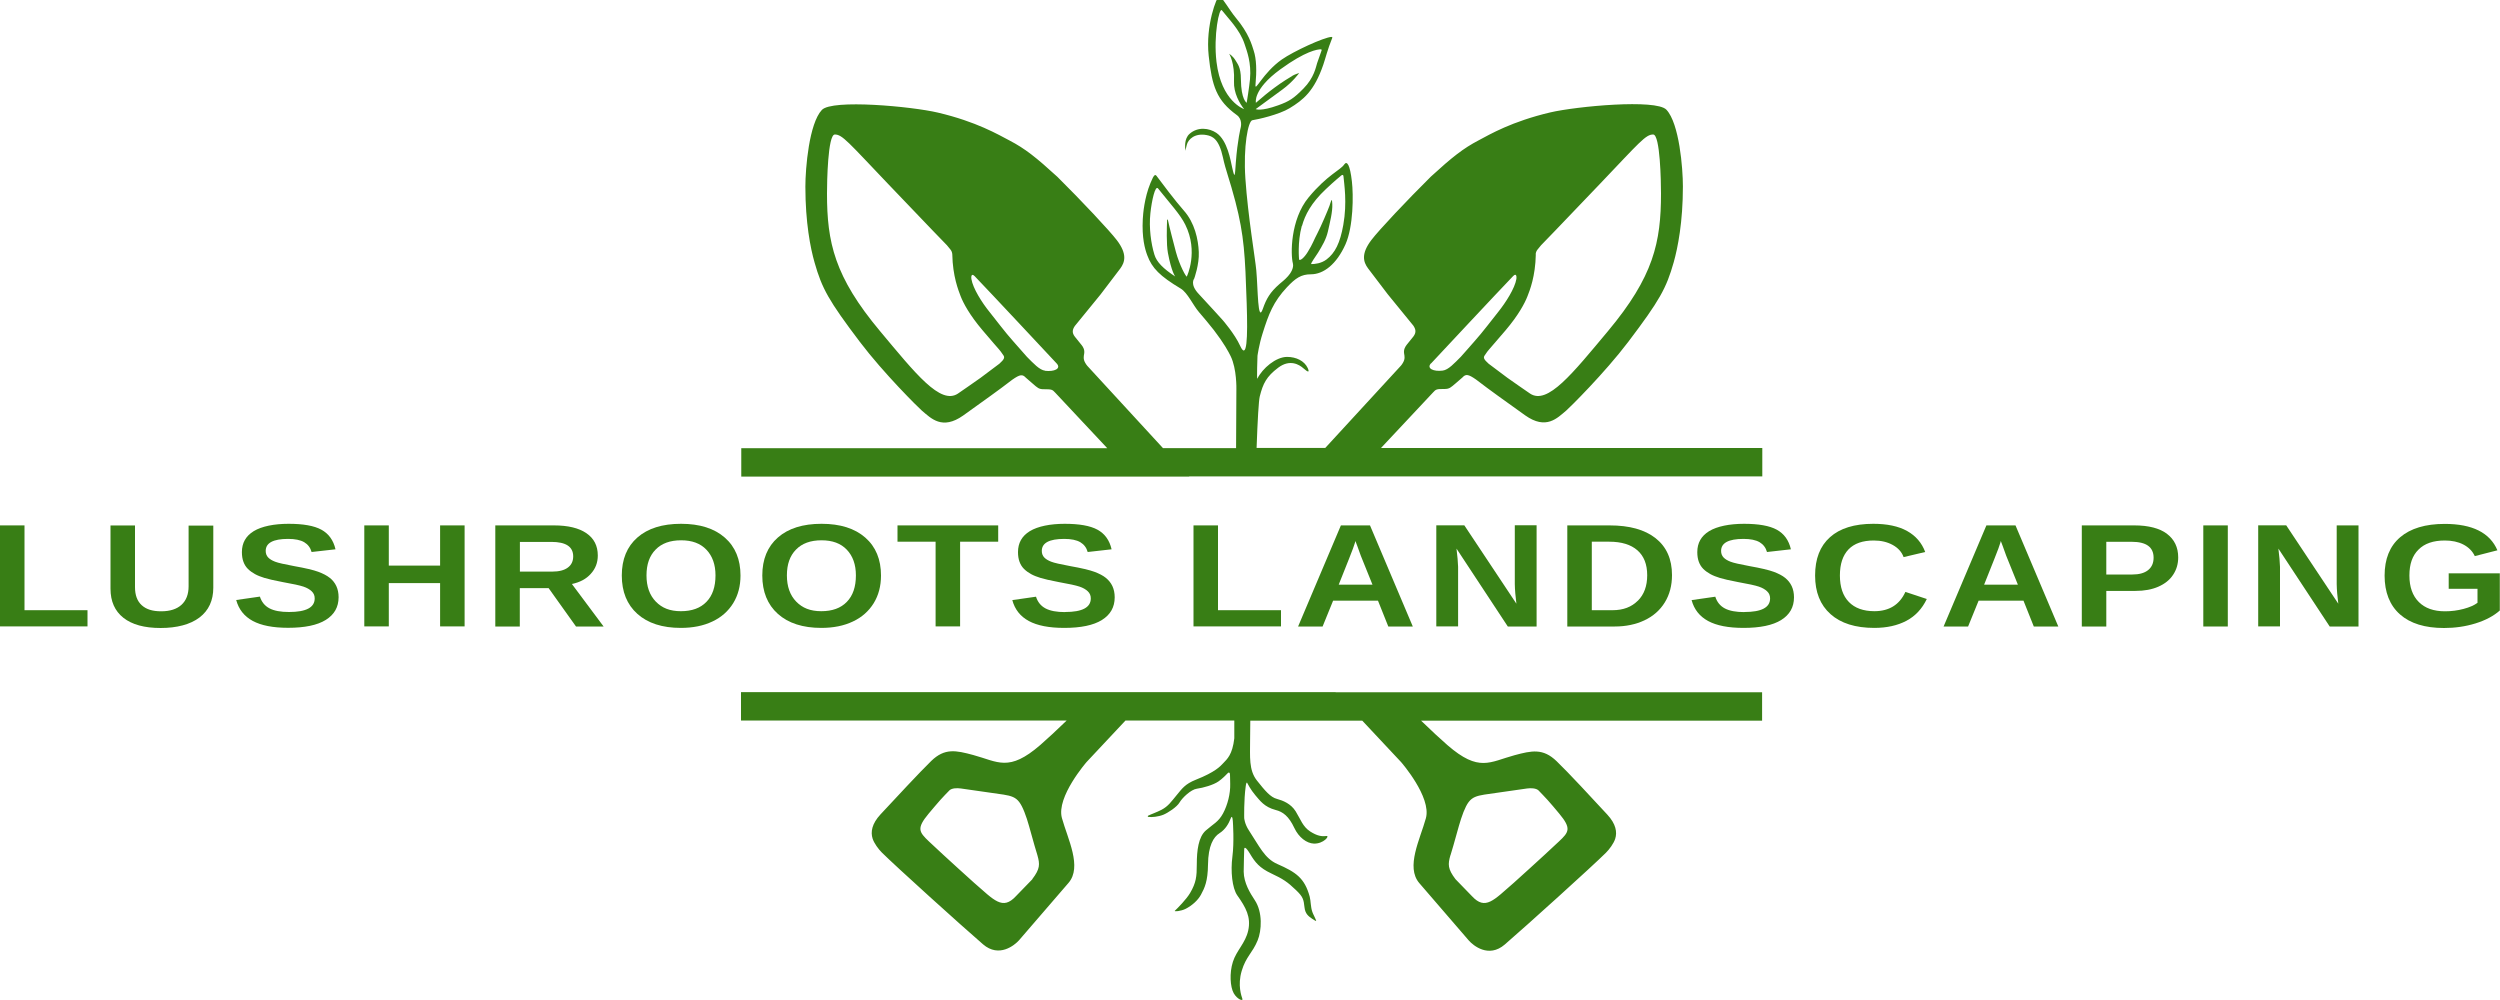
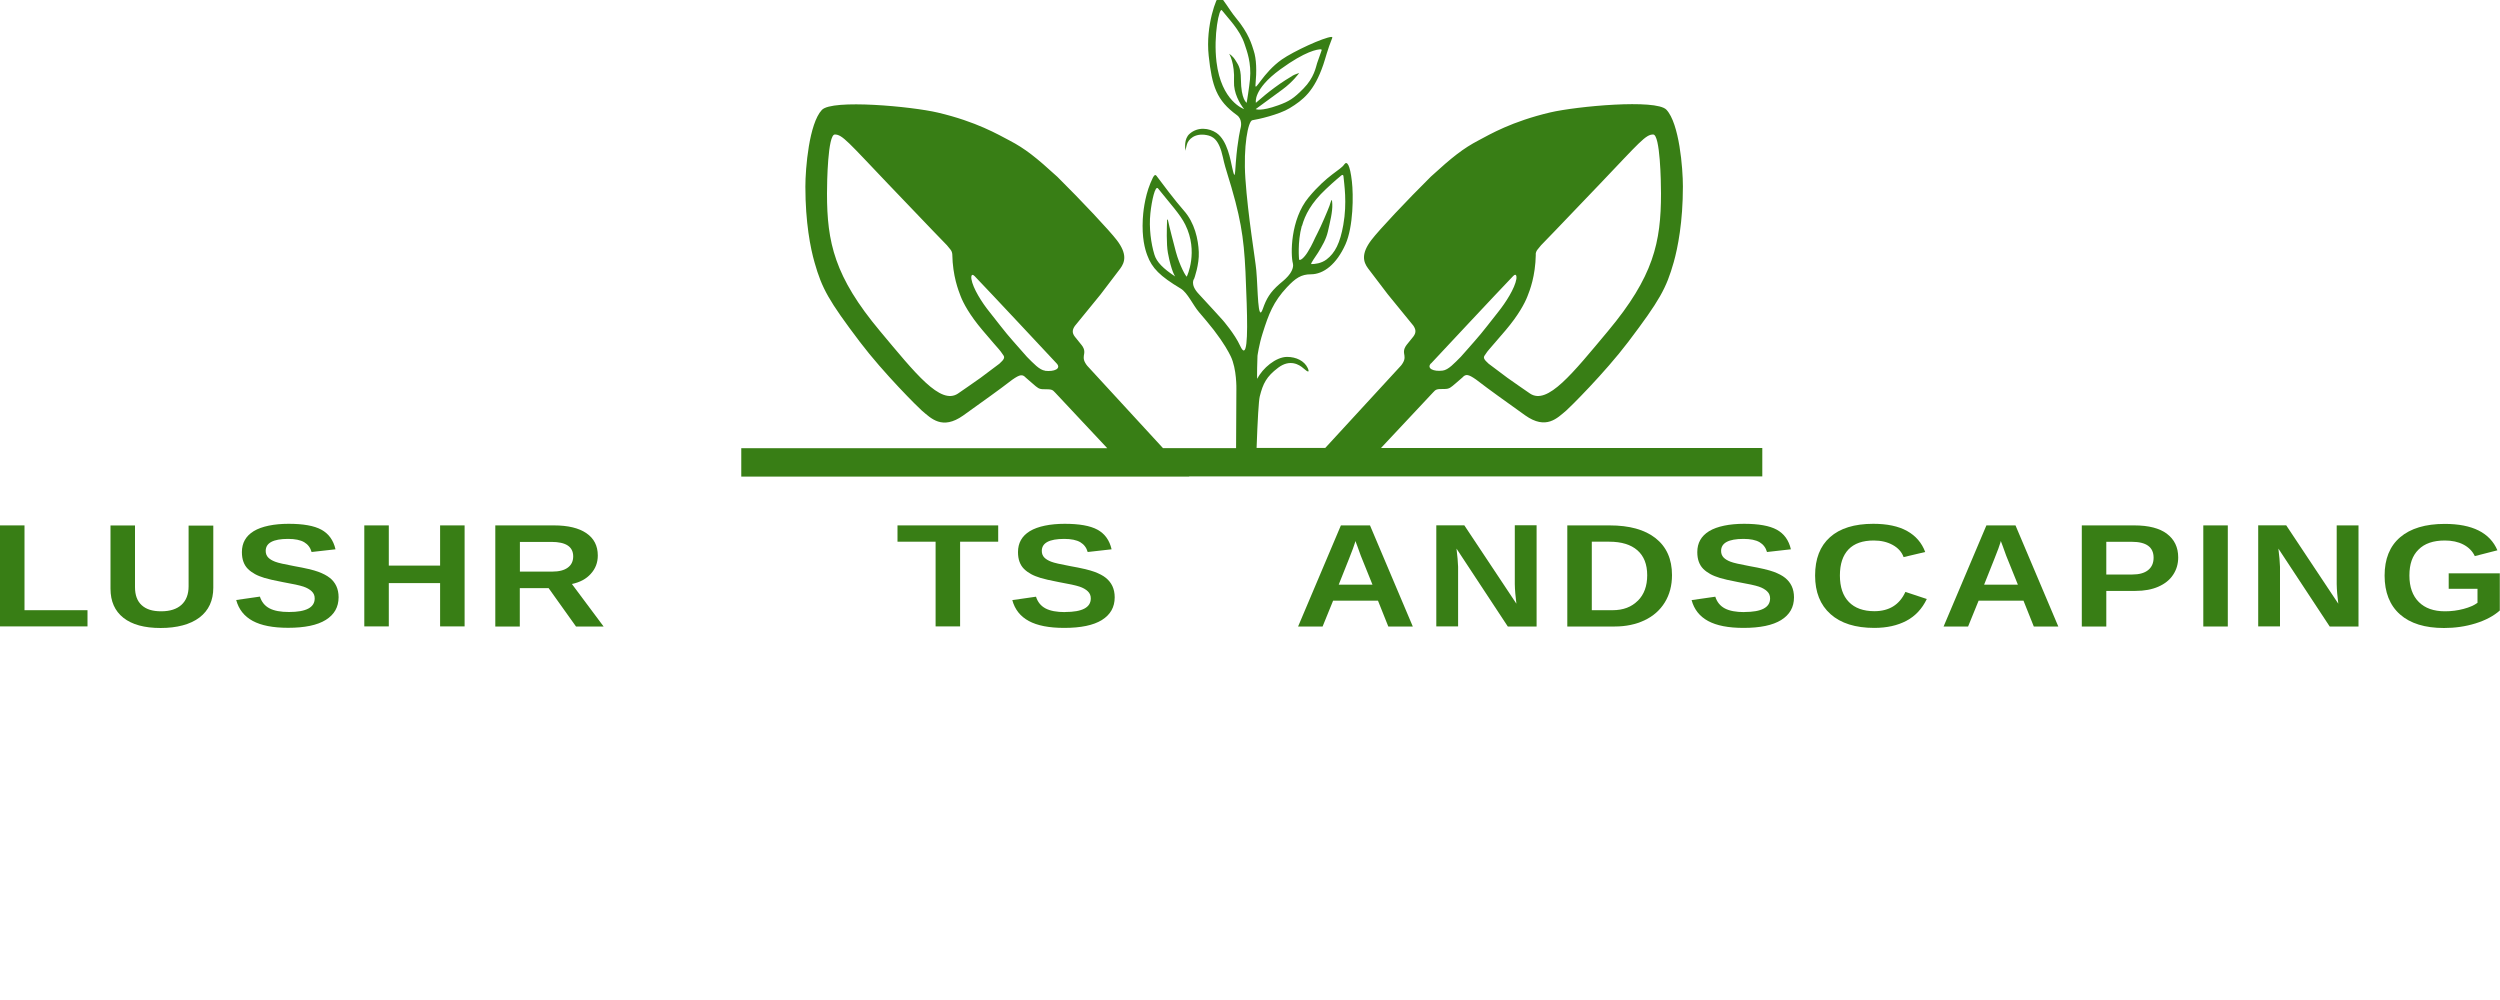
<svg xmlns="http://www.w3.org/2000/svg" id="LL_Logo" viewBox="0 0 250 100">
  <defs>
    <style>.cls-1{fill:#387e15;}</style>
  </defs>
  <g id="Small_Logo">
    <path class="cls-1" d="M118.91,47.64h57.32v-2.84h-38.13l5.2-5.55c.29-.31.33-.36,1.12-.35.53,0,.64-.14,1.15-.57l.67-.58c.33-.36.57-.35,1.36.2l1.1.83s1.61,1.19,3.81,2.75c2.11,1.5,3.22.27,4.12-.48.31-.26,3.82-3.73,6.2-6.87,3.14-4.15,3.8-5.35,4.54-7.95.41-1.46.92-4.02.92-7.59,0-1.82-.36-6.3-1.65-7.67-1.03-1.09-8.99-.34-11.61.27-3.86.91-6.03,2.19-7.16,2.79-1.55.81-2.66,1.69-4.78,3.63,0,0,0,0,0,0-2.41,2.39-5.21,5.36-5.95,6.34-1.05,1.38-.81,2.19-.34,2.83,0,.01,1.96,2.57,1.97,2.59l2.57,3.15c.23.35.31.67,0,1.08-.37.47-.55.68-.67.83-.15.2-.32.47-.26.86.05.3.11.55-.11.93-.07.11-.13.22-.2.29-2.27,2.46-4.85,5.27-7.57,8.23h-6.87c.1-2.78.21-4.74.32-5.16.32-1.27.66-1.97,1.84-2.86,1.18-.89,2.11-.3,2.51.05q.75.67.44-.02c-.33-.71-1.15-1.11-2.06-1.11-1.12,0-2.46,1.14-2.97,2.17-.08.16.01-2.28.01-2.28,0,0,.15-1.12.52-2.27.59-1.87,1.05-3.12,2.43-4.59.85-.9,1.41-1.29,2.39-1.29,1.27,0,2.57-1.01,3.46-3,.79-1.77.8-4.93.64-6.29-.19-1.67-.49-2.1-.77-1.69-.37.56-1.69,1.04-3.55,3.28-1.86,2.24-1.81,5.77-1.58,6.61.12.46-.25,1.02-.49,1.28-.36.4-.58.54-.85.78-.95.83-1.32,1.49-1.66,2.47-.53,1.54-.49-2.02-.66-3.84-.1-1.13-.83-5.38-1.09-9.16-.22-3.23.27-5.78.7-5.85.56-.08,2.67-.56,3.72-1.2,1.35-.82,2.46-1.69,3.37-4.35.2-.57.43-1.54.9-2.69.02-.05-.03-.09-.08-.09-.76.04-3.8,1.44-4.97,2.26-1.89,1.33-2.7,3.31-2.63,2.54.13-1.4.1-2.59-.18-3.43-.18-.56-.47-1.71-1.8-3.3-.62-.74-1.44-2.2-1.66-2.15-.22.05-1.37,2.9-1.04,5.96.33,3.06.79,4.47,2.82,5.94.59.43.39,1.21.39,1.21,0,0-.33,1.27-.5,3.58-.09,1.29-.09,1.66-.36.46-.15-.65-.46-2.73-1.59-3.48-.71-.47-1.84-.64-2.68.11-.54.48-.45,1.38-.4,1.69.01-.1.05-.28.13-.6.14-.56.82-1.2,2-.97.55.11,1.21.36,1.61,2.21.28,1.33.68,2.24,1.25,4.44.89,3.42.97,5.41,1.13,10.15.12,3.57.02,5.76-.66,4.26-.53-1.17-1.73-2.55-1.73-2.55,0,0-1.58-1.75-2.4-2.62-.93-.98-.46-1.54-.46-1.54,0,0,.52-1.41.46-2.66-.05-1.26-.41-2.93-1.5-4.15-.81-.91-2.29-2.87-2.67-3.39-.18-.26-.28-.3-.67.66-.6,1.46-.73,3.04-.76,3.58-.1,1.88.21,3,.45,3.63.47,1.28,1.26,2.08,3.35,3.33.68.41,1.24,1.68,1.82,2.35.41.47,1.11,1.31,1.49,1.8,1.02,1.33,1.46,2.16,1.68,2.61.62,1.27.57,3.28.57,3.28l-.03,5.91h-7.31c-2.72-2.96-5.3-5.77-7.57-8.23-.06-.07-.13-.17-.2-.29-.22-.38-.16-.64-.11-.93.06-.39-.1-.66-.26-.86-.12-.16-.3-.36-.67-.83-.32-.41-.24-.73,0-1.08l2.57-3.15s1.96-2.57,1.97-2.59c.47-.64.71-1.45-.34-2.83-.74-.97-3.54-3.95-5.95-6.34,0,0,0,0,0,0-2.12-1.94-3.23-2.82-4.78-3.63-1.13-.59-3.3-1.88-7.16-2.79-2.62-.62-10.59-1.36-11.61-.27-1.28,1.36-1.65,5.84-1.65,7.67,0,3.57.5,6.13.92,7.59.74,2.6,1.4,3.8,4.54,7.95,2.38,3.14,5.89,6.61,6.2,6.87.9.75,2.01,1.97,4.12.48,2.2-1.56,3.81-2.75,3.81-2.75l1.1-.83c.79-.55,1.02-.56,1.36-.2l.67.58c.5.43.62.58,1.15.57.79,0,.83.04,1.12.35l5.2,5.55h-36.6v2.84h44.8ZM153.57,25.44c0-.17.07-.34.18-.48l.36-.44s.02-.02.03-.03c.15-.15,1.55-1.59,5.89-6.14,3.92-4.11,4.54-4.91,5.29-4.9.7.01.78,4.73.78,5.9,0,4.88-.74,8.3-5.31,13.77-3.54,4.23-6.03,7.4-7.78,6.24-.52-.34-1.63-1.14-2.27-1.58l-1.88-1.41s-.02-.02-.03-.03c-.4-.36-.52-.55-.38-.77.14-.23.43-.61.49-.66,0,0,0,0,.01-.01.06-.07.64-.73,1.61-1.87,1.29-1.52,1.92-2.71,2.19-3.41.23-.58.79-1.99.83-4.17ZM143.11,36.34c.55-.59,6.65-7.12,8.2-8.73.33-.34.36.05.33.28-.15.94-1.08,2.38-1.8,3.28-.57.7-1.56,2.04-2.41,2.98-.08.08-1.25,1.44-1.34,1.52-.65.65-1.25,1.32-1.82,1.39-.91.12-1.65-.21-1.17-.73ZM130.2,22.59c.3-1.09.91-2.29,2.39-3.68.88-.83,1.44-1.28,1.44-1.28,0,0,.3-.32.32.02.06.72.38,2.6-.02,4.84-.32,1.81-.82,2.81-1.68,3.46-.53.4-1.18.46-1.51.46-.15,0,.44-.77.67-1.15.41-.68.8-1.32.98-2.11.2-.9.48-1.97.44-2.75-.04-.78-.13-.24-.28.18s-.86,2.09-1.2,2.73c-.38.72-.47,1.07-.97,1.88-.36.59-.76.91-.87.77,0,0-.18-1.72.27-3.37ZM129.25,7.58c-.26.15-1.04.62-1.79,1.18-.6.44-1.26.98-1.87,1.52,0,0-.34-1.32,2.45-3.35,2.53-1.84,3.71-2,4.05-2,.05,0,.09.05.07.11-.09.25-.33.92-.45,1.28-.12.38-.3,1.46-1.36,2.53-.99,1.01-1.45,1.29-2.53,1.68-1.77.64-2.25.38-2.25.38,0,0,1.83-1.35,2.66-1.95,1.06-.77,1.69-1.66,1.69-1.66,0,0-.43.13-.69.28ZM121.65,6.19c-.32-2.64.28-5.5.54-5.16.58.76,1.8,1.93,2.27,3.38.23.7.69,1.85.54,3.51-.07.77-.33,2.36-.33,2.36,0,0-.56-.29-.58-2.36,0-1.22-.35-1.54-.52-1.85-.26-.46-.65-.69-.65-.69,0,0,.57.91.48,2.76-.05,1.15.57,2.22,1.01,2.77,0,0-2.28-.75-2.76-4.72ZM118.7,27.65c-.06.15-.76-1.15-1.11-2.46-.23-.88-.63-2.39-.8-3.2,0-.05-.08-.04-.08,0-.03.72-.08,2.43.08,3.29.35,1.89.73,2.37.73,2.37-1.2-.79-1.86-1.45-2.08-2.19-.33-1.08-.56-2.66-.4-4.14.13-1.25.48-2.82.76-2.48,1.22,1.53,2.23,2.61,2.73,3.63,1.34,2.71.16,5.16.16,5.16ZM99.97,36.34s-.02.02-.03.03l-1.88,1.41c-.64.44-1.75,1.24-2.27,1.58-1.75,1.16-4.24-2.01-7.78-6.24-4.57-5.46-5.31-8.89-5.31-13.77,0-1.16.08-5.89.78-5.9.75-.01,1.37.79,5.29,4.9,4.34,4.55,5.74,5.99,5.89,6.14,0,0,.02.02.03.03l.36.44c.11.14.17.3.18.48.04,2.18.61,3.59.83,4.17.27.7.9,1.89,2.19,3.41.96,1.14,1.55,1.8,1.61,1.87,0,0,0,0,.01.01.06.05.34.43.49.66.13.21.02.41-.38.77ZM104.51,37.07c-.57-.07-1.17-.74-1.82-1.39-.08-.08-1.26-1.44-1.34-1.52-.85-.94-1.84-2.28-2.41-2.98-.73-.9-1.65-2.34-1.8-3.28-.04-.23,0-.62.33-.28,1.55,1.61,7.65,8.14,8.2,8.73.48.52-.25.84-1.17.73Z" />
-     <path class="cls-1" d="M133.57,69.21h-59.47v2.84h32.57c-1.01.98-1.9,1.8-2.63,2.44-3.17,2.75-4.24,1.68-6.72,1.01-1.72-.46-2.84-.72-4.2.6-1.12,1.09-3.63,3.79-5.07,5.34-.87.94-1,1.76-.79,2.42.15.47.58,1.05.93,1.4,1.38,1.37,7.91,7.27,10.11,9.17,1.61,1.39,3.17.08,3.6-.4.62-.71,3.61-4.18,4.95-5.74,1.38-1.6-.07-4.37-.66-6.49-.58-2.11,2.48-5.61,2.48-5.61l3.88-4.14h10.88v1.78c-.19,1.64-.71,2.07-1.11,2.49-.28.3-.78.88-2.73,1.65-1.1.44-1.38.89-1.93,1.55-.55.66-.83,1.1-1.51,1.46-.48.25-1.09.46-1.34.59-.05.03-.04.11.02.12.33.05.98-.01,1.49-.21.45-.18,1.37-.77,1.64-1.24.27-.46,1.13-1.29,1.73-1.37.6-.08,1.65-.37,2.16-.73.38-.26.77-.66.95-.85.06-.06.15-.04.18.04.04.15.02.55.04,1.06.03.96-.26,2.11-.72,2.96-.46.85-.98,1.05-1.72,1.7s-.9,2.01-.9,3.37c0,1.26-.07,1.85-.67,2.88-.37.63-1.26,1.53-1.52,1.77-.13.12.61.05,1.08-.19.64-.33,1.22-.85,1.52-1.4.38-.7.69-1.35.71-3.02.02-1.9.55-2.76,1.15-3.14.6-.38.93-.98,1.12-1.48.19-.49.22.38.22.38,0,0,.14,1.99-.05,3.44-.19,1.44-.03,3.14.49,3.88.85,1.2,1.39,2.16,1.09,3.52-.28,1.25-1.17,1.99-1.53,3.12-.36,1.12-.27,2.51.08,3.14.36.63.96.82.87.57-.09-.28-.5-1.34-.07-2.8.43-1.44,1.07-1.78,1.59-3.04.41-.98.52-2.83-.28-4.03-.46-.7-1.1-1.72-1.11-2.86,0-.77.05-1.99.05-2.21s.11-.36.6.46.93,1.38,2.1,1.93,1.62.84,2.48,1.67c.71.68.76.92.85,1.72.07.67.42.91.77,1.15.17.11.47.33.38.13-.11-.29-.28-.57-.36-.8-.19-.54-.15-1.09-.27-1.55-.51-1.86-1.37-2.44-3.24-3.26-1.28-.56-1.8-1.79-2.84-3.36-.43-.65-.47-1.23-.47-1.23,0,0-.04-1.8.15-3.17.08-.62.18-.29.18-.29,0,0,.32.63.78,1.17.47.54.89,1.18,2.04,1.48.72.18,1.31.62,1.86,1.79.45.96,1.24,1.54,1.95,1.57.97.04,1.65-.81,1.25-.76-.46.06-.9,0-1.61-.45-.75-.49-.95-1.2-1.45-2.01-.48-.77-1.26-1.08-1.88-1.25-.63-.16-1.18-.8-2-1.84-.82-1.04-.68-2.38-.68-4.04,0-.21,0-.9.02-1.94h11.2l3.88,4.14s3.06,3.5,2.48,5.61c-.58,2.11-2.04,4.88-.66,6.49,1.34,1.55,4.33,5.03,4.95,5.74.43.49,1.98,1.8,3.6.4,2.2-1.9,8.73-7.8,10.11-9.17.35-.35.78-.93.93-1.4.21-.66.08-1.48-.79-2.42-1.44-1.56-3.94-4.26-5.07-5.34-1.36-1.31-2.48-1.06-4.2-.6-2.48.67-3.55,1.74-6.72-1.01-.73-.64-1.62-1.46-2.63-2.44h34.1v-2.84h-42.65ZM103.24,87.92s-.01.01-.02.02l-1.62,1.67c-1.35,1.46-2.18.41-4.19-1.33,0,0-2.84-2.55-4.51-4.13-1.01-.96-1.26-1.31-.04-2.78.5-.61.77-.9,1.17-1.37.13-.15.81-.87.92-.97.24-.22.74-.24,1.15-.18.51.07,1.43.2,2.79.4,2.39.36,2.85.2,3.55,1.95.15.38.36,1,.46,1.39.5,1.84.7,2.45.84,2.93.26.92.27,1.36-.51,2.39ZM145.05,85.52c.14-.48.34-1.09.84-2.93.11-.39.31-1.02.46-1.39.7-1.75,1.16-1.59,3.55-1.95,1.36-.2,2.28-.33,2.79-.4.41-.06.91-.03,1.15.18.11.1.79.83.92.97.41.47.67.76,1.17,1.37,1.22,1.47.98,1.83-.04,2.78-1.67,1.58-4.5,4.12-4.51,4.13-2.01,1.74-2.84,2.79-4.19,1.33l-1.62-1.67s-.01-.01-.02-.02c-.78-1.03-.77-1.48-.51-2.39Z" />
    <polygon class="cls-1" points="2.45 52.54 0 52.54 0 62.64 8.75 62.64 8.75 61.02 2.45 61.02 2.45 52.54" />
    <path class="cls-1" d="M18.86,58.63c0,.8-.24,1.42-.71,1.85-.47.43-1.15.65-2.03.65s-1.5-.2-1.95-.61c-.45-.41-.67-1.01-.67-1.81v-6.16h-2.45v6.32c0,1.26.43,2.23,1.29,2.91.86.68,2.1,1.02,3.72,1.02s2.97-.35,3.89-1.05c.92-.7,1.38-1.7,1.38-2.98v-6.21h-2.47v6.09Z" />
    <path class="cls-1" d="M32.98,57.79c-.28-.23-.67-.43-1.15-.61-.49-.18-1.29-.37-2.42-.57-.96-.18-1.6-.32-1.9-.44-.31-.12-.54-.26-.7-.43-.16-.17-.24-.39-.24-.65,0-.8.75-1.2,2.24-1.2.7,0,1.23.11,1.61.33.37.22.62.55.74.98l2.39-.27c-.21-.91-.68-1.56-1.41-1.96-.73-.4-1.83-.59-3.28-.59s-2.68.25-3.48.73c-.8.49-1.19,1.19-1.19,2.1,0,.37.05.69.15.96.1.28.25.52.45.72.2.2.44.37.71.52.27.15.59.27.94.38.35.11.96.25,1.84.42,1.02.18,1.7.33,2.06.45.36.12.63.28.83.47.2.19.3.42.3.71,0,.91-.86,1.36-2.57,1.36-.84,0-1.49-.12-1.96-.37-.47-.25-.78-.64-.95-1.17l-2.37.34c.25.93.8,1.63,1.65,2.09.85.46,2.03.69,3.54.69,1.66,0,2.92-.26,3.77-.79.85-.53,1.28-1.28,1.28-2.27,0-.42-.08-.8-.23-1.12-.15-.32-.37-.59-.65-.82Z" />
    <polygon class="cls-1" points="44.01 56.56 38.88 56.56 38.88 52.54 36.43 52.54 36.43 62.64 38.88 62.64 38.88 58.31 44.01 58.31 44.01 62.64 46.46 62.64 46.46 52.54 44.01 52.54 44.01 56.56" />
    <path class="cls-1" d="M57.19,58.4c.8-.17,1.43-.5,1.89-1.02.47-.51.7-1.12.7-1.83,0-.97-.38-1.71-1.14-2.23-.76-.52-1.84-.78-3.24-.78h-5.87v10.11h2.45v-3.84h2.88l2.74,3.84h2.76l-3.17-4.25ZM56.78,56.76c-.36.27-.88.4-1.56.4h-3.23v-2.97h3.15c1.45,0,2.18.48,2.18,1.45,0,.48-.18.86-.54,1.12Z" />
-     <path class="cls-1" d="M68.1,52.38c-1.87,0-3.32.46-4.36,1.37-1.04.91-1.56,2.18-1.56,3.8s.52,2.91,1.56,3.84c1.04.93,2.49,1.4,4.34,1.4,1.21,0,2.26-.21,3.16-.64.9-.42,1.59-1.04,2.08-1.83.49-.8.73-1.72.73-2.77,0-1.6-.52-2.87-1.57-3.79-1.05-.92-2.51-1.38-4.37-1.38ZM70.64,60.19c-.6.62-1.45.93-2.55.93s-1.89-.32-2.51-.96c-.62-.64-.93-1.51-.93-2.62s.3-1.96.91-2.58c.6-.62,1.45-.93,2.55-.93s1.93.31,2.53.94c.6.63.91,1.48.91,2.57,0,1.14-.3,2.03-.91,2.65Z" />
-     <path class="cls-1" d="M82.15,52.38c-1.87,0-3.32.46-4.36,1.37-1.04.91-1.56,2.18-1.56,3.8s.52,2.91,1.56,3.84c1.04.93,2.49,1.4,4.34,1.4,1.21,0,2.26-.21,3.16-.64.9-.42,1.59-1.04,2.08-1.83.49-.8.73-1.72.73-2.77,0-1.6-.52-2.87-1.57-3.79-1.05-.92-2.51-1.38-4.37-1.38ZM84.68,60.19c-.6.62-1.45.93-2.55.93s-1.89-.32-2.51-.96c-.62-.64-.93-1.51-.93-2.62s.3-1.96.91-2.58c.6-.62,1.45-.93,2.55-.93s1.93.31,2.53.94c.6.63.91,1.48.91,2.57,0,1.14-.3,2.03-.91,2.65Z" />
    <polygon class="cls-1" points="96.01 62.64 96.01 54.17 99.82 54.17 99.82 52.54 89.75 52.54 89.75 54.17 93.56 54.17 93.56 62.64 96.01 62.64" />
    <path class="cls-1" d="M106.51,61.21c-.84,0-1.49-.12-1.96-.37-.47-.25-.78-.64-.95-1.17l-2.37.34c.25.93.8,1.63,1.65,2.09.85.46,2.03.69,3.54.69,1.66,0,2.92-.26,3.77-.79.85-.53,1.28-1.28,1.28-2.27,0-.42-.08-.8-.23-1.12-.15-.32-.37-.59-.65-.82-.28-.23-.67-.43-1.15-.61-.49-.18-1.29-.37-2.42-.57-.96-.18-1.6-.32-1.9-.44-.31-.12-.54-.26-.7-.43-.16-.17-.24-.39-.24-.65,0-.8.75-1.2,2.24-1.2.7,0,1.23.11,1.61.33.37.22.62.55.74.98l2.39-.27c-.21-.91-.68-1.56-1.41-1.96-.73-.4-1.83-.59-3.28-.59s-2.68.25-3.48.73c-.8.49-1.19,1.19-1.19,2.1,0,.37.05.69.15.96.1.28.25.52.45.72.2.2.44.37.71.52.27.15.59.27.94.38.35.11.96.25,1.84.42,1.02.18,1.7.33,2.06.45.36.12.63.28.83.47.2.19.3.42.3.71,0,.91-.86,1.36-2.57,1.36Z" />
-     <polygon class="cls-1" points="119.35 52.54 119.35 62.64 128.1 62.64 128.1 61.02 121.8 61.02 121.8 52.54 119.35 52.54" />
    <path class="cls-1" d="M134.09,52.54l-4.28,10.11h2.45l1.05-2.58h4.49l1.03,2.58h2.45l-4.28-10.11h-2.9ZM133.87,58.47c.88-2.19,1.35-3.4,1.43-3.62.08-.22.14-.42.2-.59l.04-.16.19.5.35.97,1.17,2.9h-3.38Z" />
    <path class="cls-1" d="M153.66,62.64v-10.11h-2.18v5.88c.01.59.07,1.25.16,1.96l-5.21-7.84h-2.8v10.11h2.18v-5.96c-.01-.46-.07-1.07-.16-1.82l5.13,7.79h2.88Z" />
    <path class="cls-1" d="M160.97,52.54h-4.24v10.11h4.75c1.11,0,2.1-.21,2.97-.62.87-.41,1.55-1.01,2.03-1.79.48-.78.72-1.69.72-2.73,0-1.6-.55-2.83-1.64-3.69-1.09-.86-2.62-1.28-4.6-1.28ZM163.78,60.07c-.62.63-1.46.95-2.52.95h-2.08v-6.85h1.75c1.22,0,2.16.29,2.81.86.65.57.98,1.4.98,2.49s-.31,1.93-.94,2.56Z" />
    <path class="cls-1" d="M174.44,61.21c-.84,0-1.49-.12-1.96-.37-.47-.25-.78-.64-.95-1.17l-2.37.34c.25.93.8,1.63,1.65,2.09.85.46,2.03.69,3.54.69,1.66,0,2.92-.26,3.77-.79.85-.53,1.28-1.28,1.28-2.27,0-.42-.08-.8-.23-1.12-.15-.32-.37-.59-.65-.82-.28-.23-.67-.43-1.15-.61-.49-.18-1.29-.37-2.42-.57-.96-.18-1.6-.32-1.9-.44-.31-.12-.54-.26-.7-.43-.16-.17-.24-.39-.24-.65,0-.8.75-1.2,2.24-1.2.7,0,1.23.11,1.61.33.37.22.62.55.74.98l2.39-.27c-.21-.91-.68-1.56-1.41-1.96-.73-.4-1.83-.59-3.28-.59s-2.68.25-3.48.73c-.8.49-1.19,1.19-1.19,2.1,0,.37.05.69.15.96.1.28.25.52.45.72.2.2.44.37.71.52.27.15.59.27.94.38.35.11.96.25,1.84.42,1.02.18,1.7.33,2.06.45.36.12.63.28.83.47.2.19.3.42.3.71,0,.91-.86,1.36-2.57,1.36Z" />
    <path class="cls-1" d="M187.45,61.12c-1.11,0-1.97-.31-2.56-.92-.6-.61-.9-1.5-.9-2.65s.29-2.01.86-2.61c.58-.6,1.42-.89,2.53-.89.73,0,1.36.15,1.9.45.54.3.9.71,1.08,1.21l2.16-.51c-.34-.92-.95-1.62-1.81-2.1-.86-.48-1.99-.72-3.38-.72-1.89,0-3.34.45-4.33,1.34-1,.89-1.49,2.17-1.49,3.83s.51,2.94,1.54,3.86c1.03.92,2.49,1.38,4.38,1.38,1.25,0,2.32-.24,3.21-.71.89-.47,1.57-1.2,2.04-2.18l-2.14-.71c-.59,1.29-1.63,1.93-3.11,1.93Z" />
    <path class="cls-1" d="M198.64,52.54l-4.28,10.11h2.45l1.05-2.58h4.49l1.03,2.58h2.45l-4.28-10.11h-2.9ZM198.41,58.47c.88-2.19,1.35-3.4,1.43-3.62.08-.22.14-.42.2-.59l.04-.16.19.5.35.97,1.17,2.9h-3.38Z" />
    <path class="cls-1" d="M216.7,53.38c-.75-.56-1.84-.84-3.25-.84h-5.27v10.11h2.45v-3.56h2.92c.88,0,1.64-.14,2.28-.42.64-.28,1.14-.67,1.48-1.19.34-.51.51-1.09.51-1.74,0-1.01-.38-1.8-1.13-2.36ZM214.8,57.02c-.37.29-.89.43-1.56.43h-2.61v-3.27h2.55c1.45,0,2.18.53,2.18,1.59,0,.54-.19.96-.56,1.25Z" />
    <rect class="cls-1" x="220.33" y="52.54" width="2.45" height="10.11" />
    <path class="cls-1" d="M233.67,58.41c.01.59.07,1.25.16,1.96l-5.21-7.84h-2.8v10.11h2.18v-5.96c-.01-.46-.07-1.07-.16-1.82l5.13,7.79h2.88v-10.11h-2.18v5.88Z" />
    <path class="cls-1" d="M244.87,57.32v1.56h2.88v1.4c-.33.25-.79.45-1.39.61-.6.16-1.22.24-1.86.24-1.13,0-2-.31-2.62-.93-.62-.62-.94-1.5-.94-2.65s.3-1.99.91-2.59c.6-.61,1.48-.91,2.63-.91.71,0,1.33.13,1.85.4.52.27.91.65,1.15,1.16l2.26-.58c-.75-1.76-2.51-2.64-5.27-2.64-1.93,0-3.42.45-4.46,1.34-1.04.89-1.55,2.17-1.55,3.83s.51,2.97,1.54,3.88c1.03.91,2.5,1.36,4.4,1.36,1.1,0,2.15-.15,3.15-.46,1-.31,1.81-.74,2.43-1.29v-3.72h-5.13Z" />
  </g>
</svg>